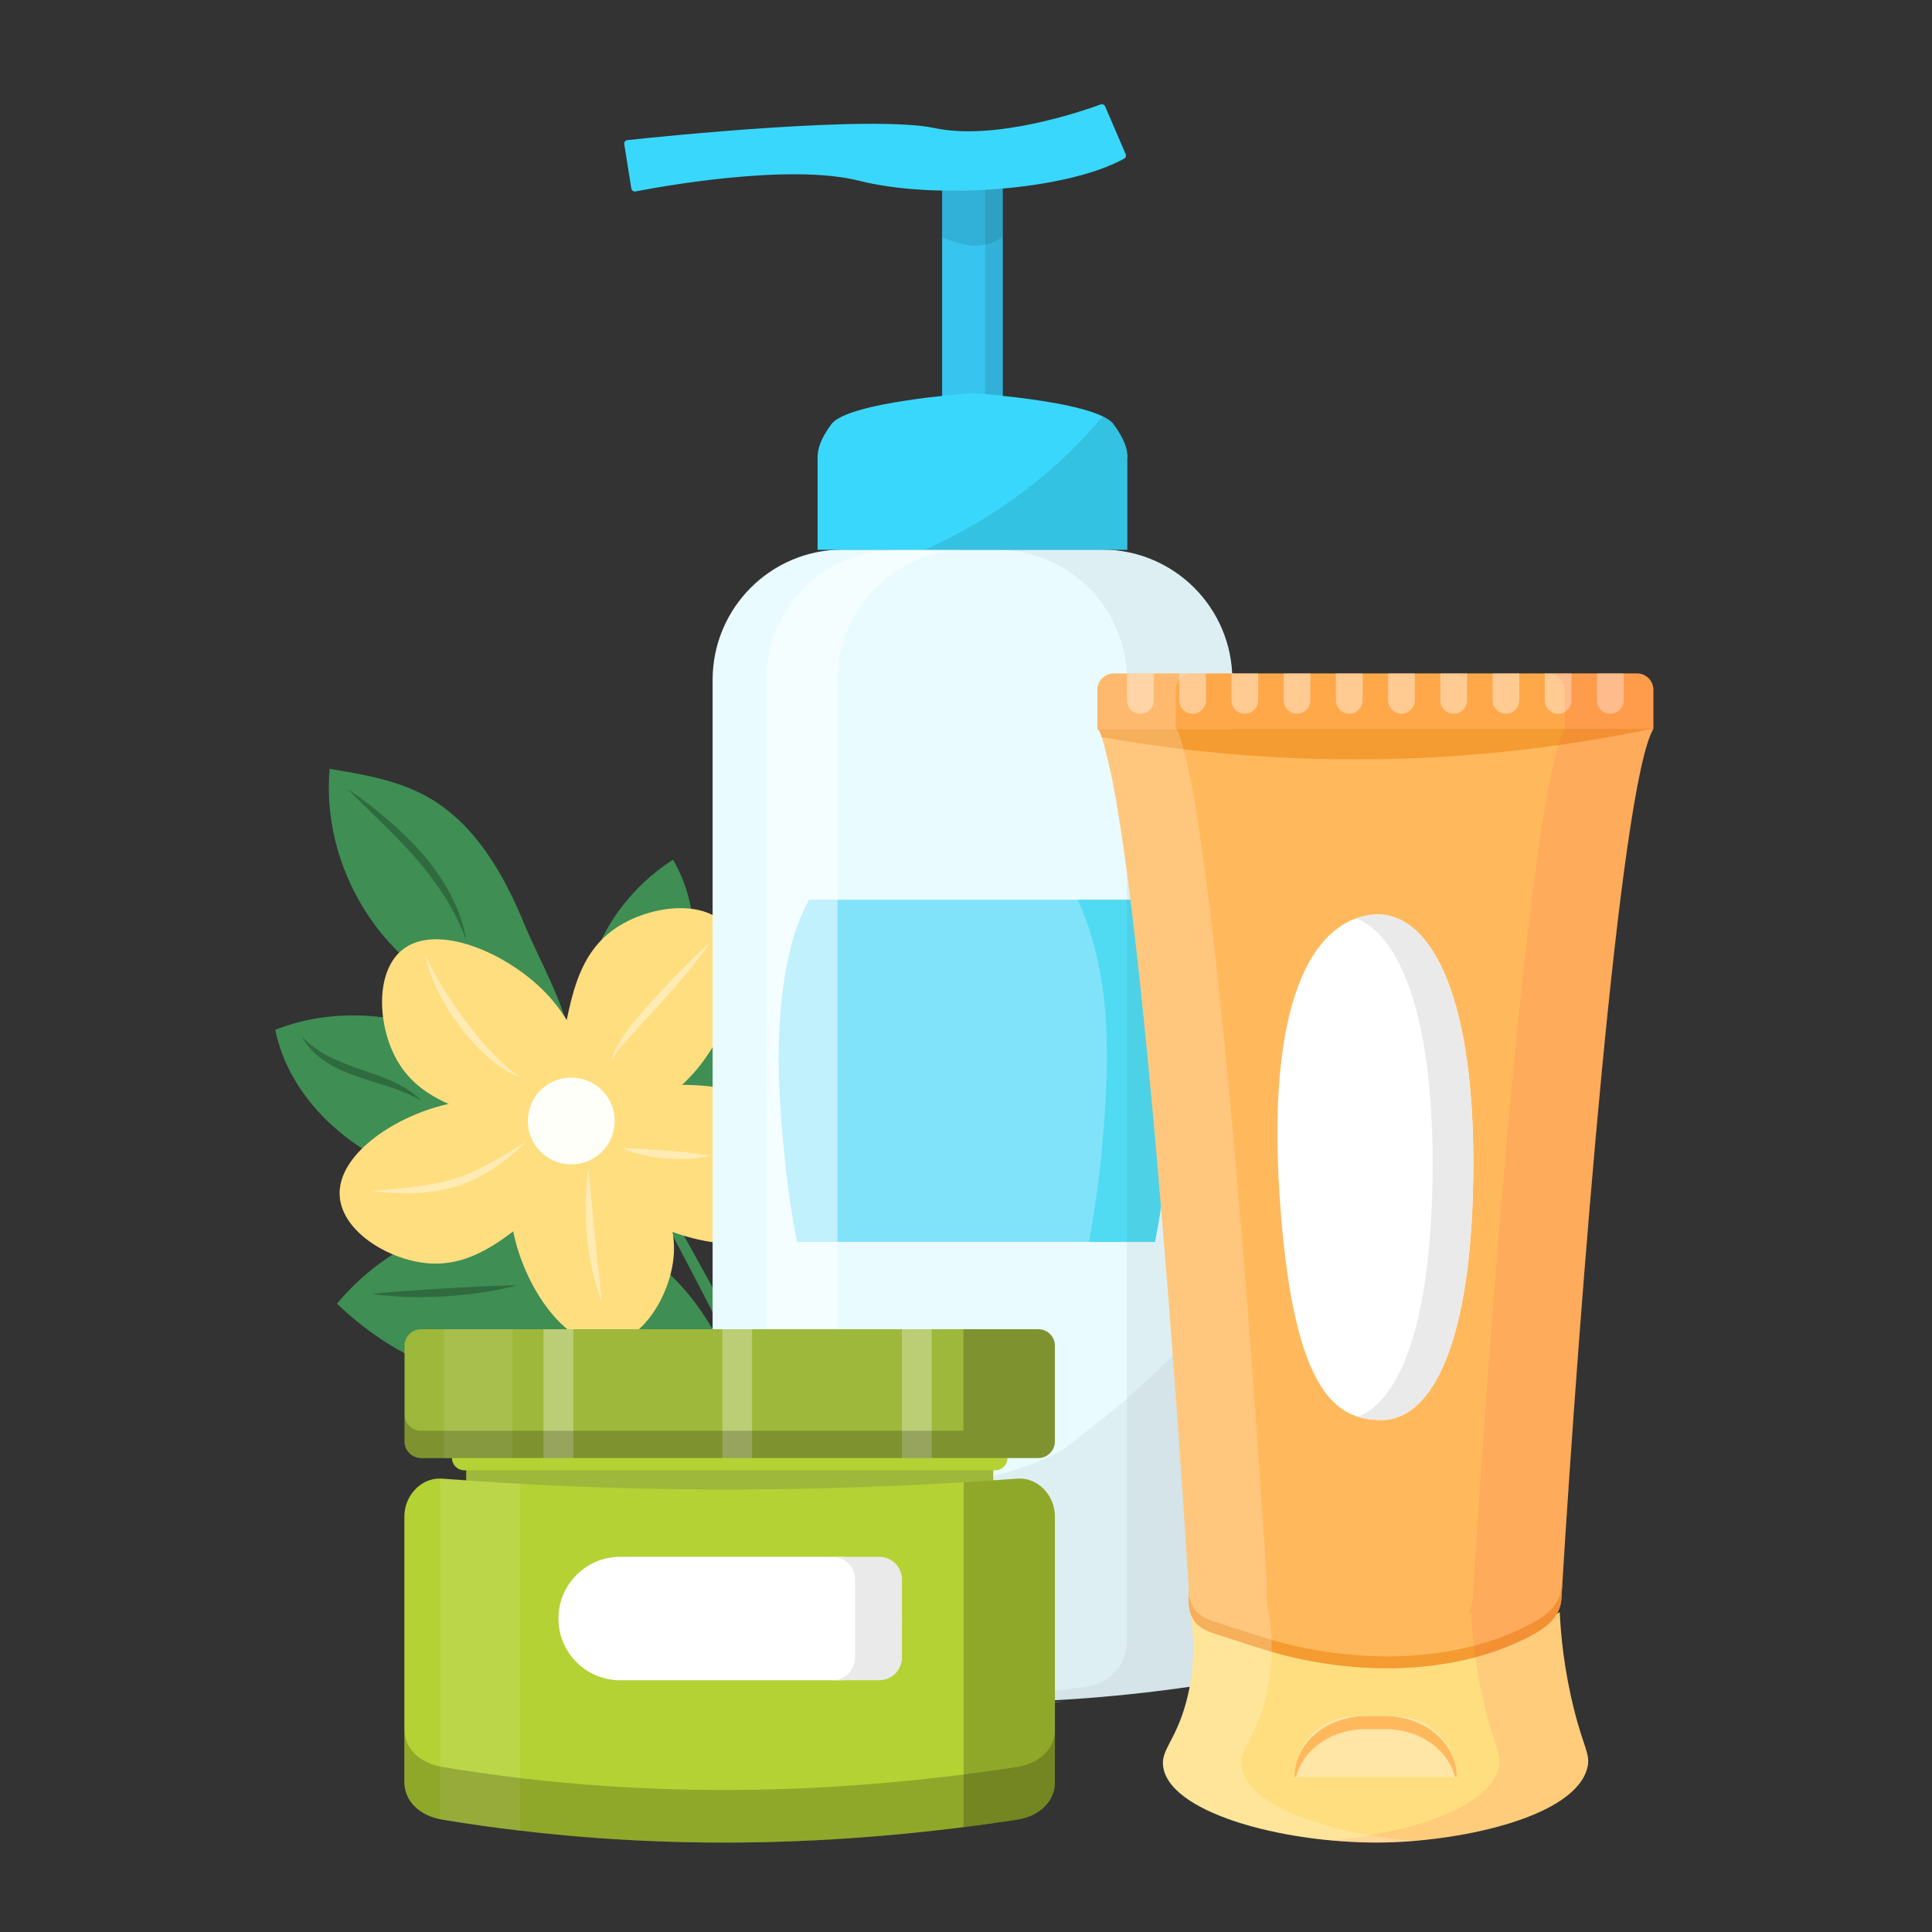
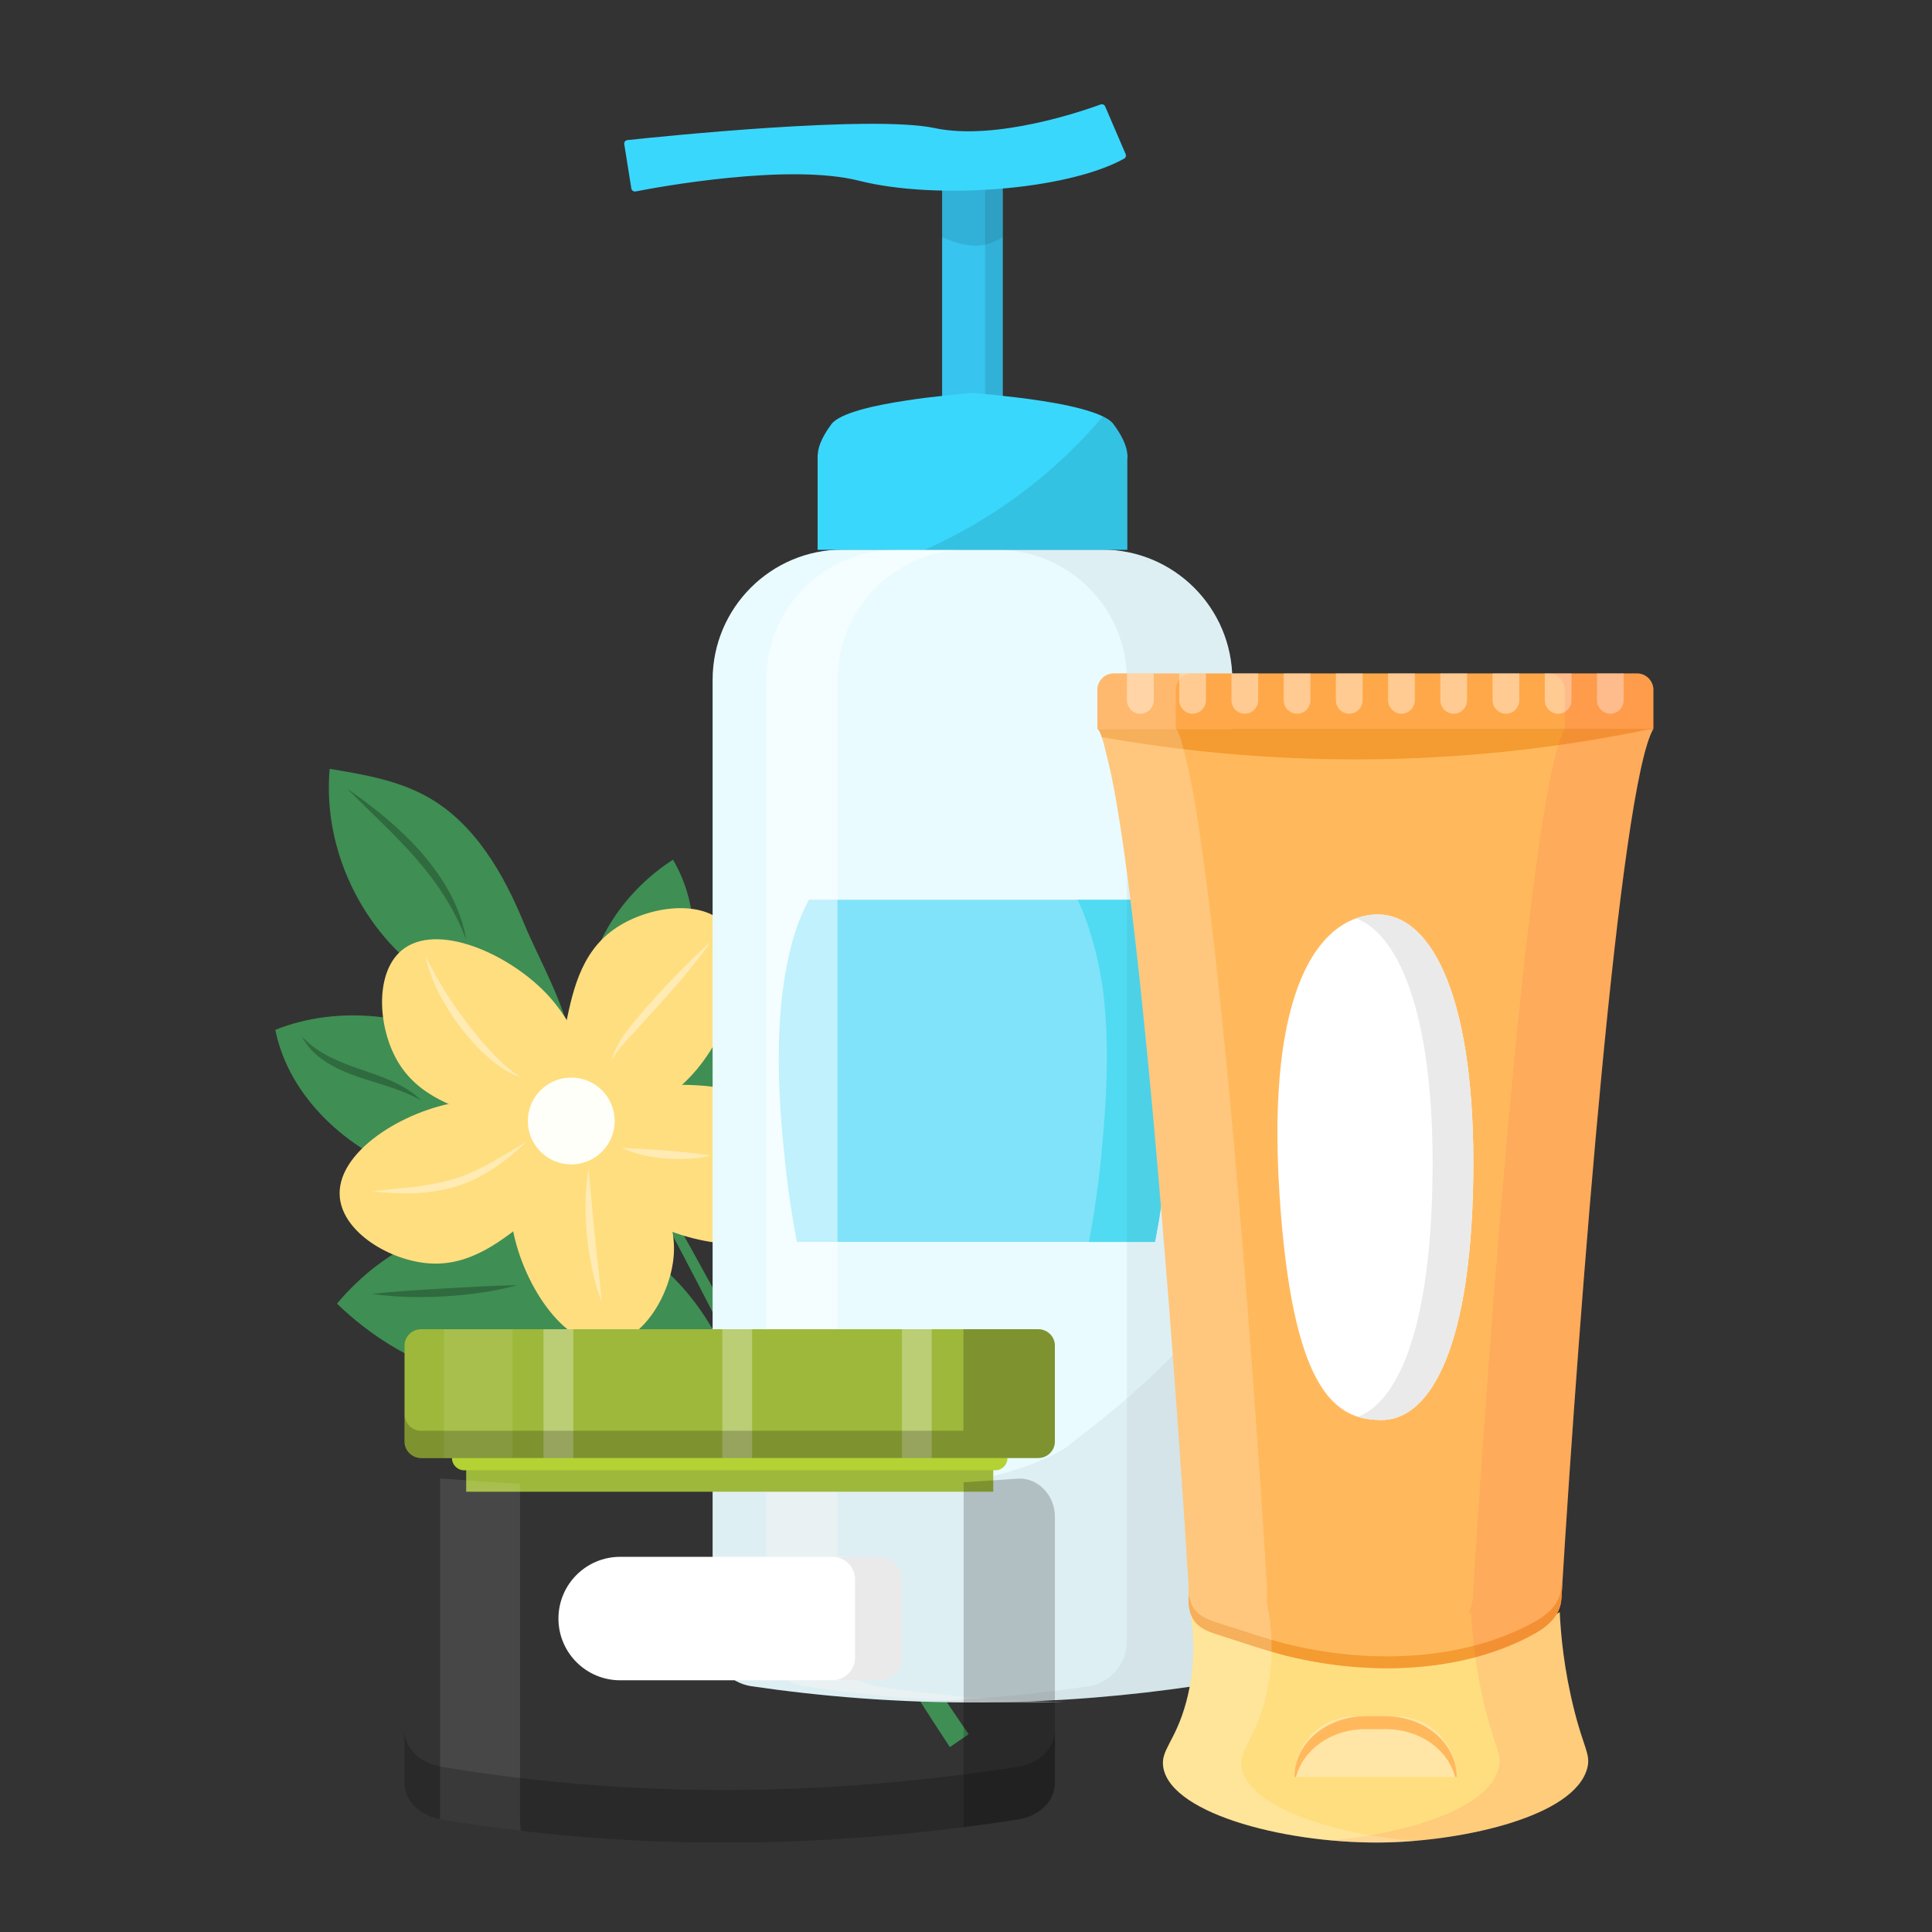
<svg xmlns="http://www.w3.org/2000/svg" xmlns:ns1="http://sodipodi.sourceforge.net/DTD/sodipodi-0.dtd" xmlns:ns2="http://www.inkscape.org/namespaces/inkscape" version="1.1" id="svg2" width="66.667" height="66.667" viewBox="0 0 66.667 66.667" ns1:docname="personal.ai">
  <rect x="0" y="0" width="66.667" height="66.667" fill="#333333" stroke="none" />
  <defs id="defs6">
    <clipPath clipPathUnits="userSpaceOnUse" id="clipPath16">
      <path d="M 0,50 H 50 V 0 H 0 Z" id="path14" />
    </clipPath>
    <clipPath clipPathUnits="userSpaceOnUse" id="clipPath80">
      <path d="m 19.348,35.782 h 6.734 V 10.167 h -6.734 z" id="path78" />
    </clipPath>
    <clipPath clipPathUnits="userSpaceOnUse" id="clipPath108">
      <path d="m 19.834,35.782 h 7.694 V 5.938 h -7.694 z" id="path106" />
    </clipPath>
    <clipPath clipPathUnits="userSpaceOnUse" id="clipPath124">
      <path d="m 23.867,35.782 h 8.033 V 5.938 h -8.033 z" id="path122" />
    </clipPath>
    <clipPath clipPathUnits="userSpaceOnUse" id="clipPath140">
      <path d="m 18.448,16.674 h 13.454 V 5.941 h -13.454 z" id="path138" />
    </clipPath>
    <clipPath clipPathUnits="userSpaceOnUse" id="clipPath158">
      <path d="m 25.501,45.687 h 0.458 V 38.145 h -0.458 z" id="path156" />
    </clipPath>
    <clipPath clipPathUnits="userSpaceOnUse" id="clipPath176">
      <path d="m 24.388,45.687 h 1.571 V 43.653 h -1.571 z" id="path174" />
    </clipPath>
    <clipPath clipPathUnits="userSpaceOnUse" id="clipPath200">
      <path d="m 23.936,39.234 h 5.246 v -3.454 h -5.246 z" id="path198" />
    </clipPath>
    <clipPath clipPathUnits="userSpaceOnUse" id="clipPath244">
      <path d="M 29.175,32.58 H 42.032 V 31.537 H 29.175 Z" id="path242" />
    </clipPath>
    <clipPath clipPathUnits="userSpaceOnUse" id="clipPath304">
      <path d="m 34.471,32.582 h 8.332 V 2.314 h -8.332 z" id="path302" />
    </clipPath>
    <clipPath clipPathUnits="userSpaceOnUse" id="clipPath320">
      <path d="m 28.407,32.582 h 8.221 V 2.314 h -8.221 z" id="path318" />
    </clipPath>
    <clipPath clipPathUnits="userSpaceOnUse" id="clipPath350">
      <path d="m 11.392,11.738 h 2.092 V 2.622 h -2.092 z" id="path348" />
    </clipPath>
    <clipPath clipPathUnits="userSpaceOnUse" id="clipPath366">
      <path d="M 10.469,5.248 H 27.309 V 2.314 H 10.469 Z" id="path364" />
    </clipPath>
    <clipPath clipPathUnits="userSpaceOnUse" id="clipPath382">
      <path d="m 24.939,11.739 h 2.369 V 2.717 h -2.369 z" id="path380" />
    </clipPath>
    <clipPath clipPathUnits="userSpaceOnUse" id="clipPath410">
      <path d="m 14.069,15.605 h 0.772 v -3.335 h -0.772 z" id="path408" />
    </clipPath>
    <clipPath clipPathUnits="userSpaceOnUse" id="clipPath424">
      <path d="m 18.698,15.605 h 0.772 v -3.335 h -0.772 z" id="path422" />
    </clipPath>
    <clipPath clipPathUnits="userSpaceOnUse" id="clipPath438">
      <path d="m 23.347,15.605 h 0.772 V 12.269 H 23.347 Z" id="path436" />
    </clipPath>
    <clipPath clipPathUnits="userSpaceOnUse" id="clipPath452">
      <path d="m 11.492,15.605 h 1.774 v -3.335 h -1.774 z" id="path450" />
    </clipPath>
    <clipPath clipPathUnits="userSpaceOnUse" id="clipPath466">
      <path d="M 10.472,15.605 H 27.307 V 12.269 H 10.472 Z" id="path464" />
    </clipPath>
  </defs>
  <ns1:namedview id="namedview4" pagecolor="#ffffff" bordercolor="#000000" borderopacity="0.25" ns2:showpageshadow="2" ns2:pageopacity="0.0" ns2:pagecheckerboard="0" ns2:deskcolor="#d1d1d1" />
  <g id="g8" ns2:groupmode="layer" ns2:label="personal" transform="matrix(1.333,0,0,-1.333,0,66.667)">
    <g id="g10">
      <g id="g12" clip-path="url(#clipPath16)">
        <g id="g18" transform="translate(18.573,15.362)">
          <path d="M 0,0 C -0.205,0.411 -1.143,2.172 -3.239,2.902 -5.509,3.693 -7.516,2.709 -8.248,2.274 -9.012,1.82 -9.532,1.284 -9.85,0.904 -9.262,0.336 -8.297,-0.429 -6.932,-0.886 -3.556,-2.018 -0.552,-0.324 0,0" style="fill:#3f8e54;fill-opacity:1;fill-rule:nonzero;stroke:none" id="path20" />
        </g>
        <g id="g22" transform="translate(13.559,26.124)">
          <path d="m 0,0 c -0.531,1.29 -1.277,2.579 -2.494,3.261 -0.769,0.431 -1.66,0.581 -2.531,0.725 -0.196,-2.172 0.935,-4.409 2.8,-5.539 0.603,-0.366 2.985,-1.729 3.45,-1.596 C 1.114,-2.189 0.38,-0.924 0,0" style="fill:#3f8e54;fill-opacity:1;fill-rule:nonzero;stroke:none" id="path24" />
        </g>
        <g id="g26" transform="translate(17.334,21.844)">
          <path d="M 0,0 C 0.322,0.601 0.67,1.234 1.388,1.833 1.512,1.937 2.021,2.351 2.815,2.67 3.696,3.025 4.484,3.083 4.976,3.081 4.805,2.334 4.529,1.497 4.084,0.633 3.526,-0.449 2.618,-2.212 0.987,-2.561 0.903,-2.579 -0.265,-2.817 -0.643,-2.277 -0.971,-1.809 -0.535,-0.998 0,0" style="fill:#3f8e54;fill-opacity:1;fill-rule:nonzero;stroke:none" id="path28" />
        </g>
        <g id="g30" transform="translate(12.257,22.939)">
          <path d="m 0,0 c -1.569,0.82 -3.487,1.071 -5.131,0.415 0.358,-1.757 1.868,-3.113 3.556,-3.719 C -0.763,-3.596 3.712,-4.351 3.58,-3.321 3.426,-2.127 0.94,-0.491 0,0" style="fill:#3f8e54;fill-opacity:1;fill-rule:nonzero;stroke:none" id="path32" />
        </g>
        <g id="g34" transform="translate(16.708,22.812)">
          <path d="M 0,0 C 0.258,0.315 0.517,0.631 0.723,0.982 1.423,2.178 1.419,3.754 0.713,4.946 -0.51,4.159 -1.43,2.843 -1.549,1.393 -1.613,0.623 -1.539,-0.653 -1.1,-1.295 -0.685,-0.936 -0.351,-0.429 0,0" style="fill:#3f8e54;fill-opacity:1;fill-rule:nonzero;stroke:none" id="path36" />
        </g>
        <g id="g38" transform="translate(25.075,5.12)">
          <path d="M 0,0 C 0,0 -0.6,0.872 -0.887,1.315 -1.59,2.394 -2.255,3.5 -2.913,4.612 c -0.264,0.439 -0.519,0.886 -0.761,1.339 -0.624,1.144 -1.201,2.321 -1.814,3.484 -0.127,0.245 -0.257,0.49 -0.389,0.733 -0.082,0.158 -0.167,0.316 -0.252,0.474 0,0 -0.002,0.002 -0.002,0.005 -0.65,1.208 -1.316,2.405 -1.991,3.598 l -0.057,0.098 -1.234,2.127 -10e-4,0.003 -0.905,1.566 -0.548,0.947 -0.083,-0.048 0.601,-1.093 2.035,-3.707 c 0.112,-0.207 0.222,-0.413 0.33,-0.621 0.611,-1.144 1.209,-2.292 1.791,-3.449 l 0.002,-0.002 C -6.055,9.806 -5.924,9.543 -5.793,9.28 -5.242,8.176 -4.721,7.054 -4.158,5.949 -3.888,5.42 -3.611,4.894 -3.317,4.379 -2.853,3.549 -2.381,2.72 -1.891,1.9 l 0.002,-0.002 c 0.223,-0.376 0.451,-0.751 0.684,-1.123 0.234,-0.373 0.719,-1.108 0.719,-1.108 z" style="fill:#3f8e54;fill-opacity:1;fill-rule:nonzero;stroke:none" id="path40" />
        </g>
        <g id="g42" transform="translate(14.125,20.442)">
          <path d="M 0,0 0.814,-0.424 C 1.083,-0.57 1.355,-0.706 1.618,-0.859 1.882,-1.01 2.15,-1.154 2.408,-1.315 2.669,-1.471 2.931,-1.627 3.205,-1.767 l -0.12,-0.172 c -0.235,0.189 -0.483,0.363 -0.731,0.536 -0.247,0.176 -0.512,0.322 -0.78,0.462 -0.271,0.134 -0.541,0.27 -0.823,0.38 -0.28,0.113 -0.565,0.215 -0.857,0.294 z" style="fill:#3f8e54;fill-opacity:1;fill-rule:nonzero;stroke:none" id="path44" />
        </g>
        <g id="g46" transform="translate(19.106,14.876)">
          <path d="M 0,0 -0.974,0.618 -0.82,0.861 0.154,0.243 Z" style="fill:#3f8e54;fill-opacity:1;fill-rule:nonzero;stroke:none" id="path48" />
        </g>
        <g id="g50" transform="translate(14.569,21.784)">
          <path d="M 0,0 C -0.1,0.765 0.011,1.368 0.044,1.534 0.238,2.516 0.44,3.539 1.315,4.165 2.132,4.749 3.51,4.97 4.165,4.34 5.02,3.517 4.351,1.525 3.376,0.438 2.392,-0.657 0.717,-1.256 0.219,-0.789 0.087,-0.665 0.058,-0.443 0,0" style="fill:#ffde80;fill-opacity:1;fill-rule:nonzero;stroke:none" id="path52" />
        </g>
        <g id="g54" transform="translate(15.589,21.65)">
          <path d="m 0,0 c 0.728,0.258 1.34,0.275 1.51,0.277 1,0.015 2.043,0.031 2.837,-0.694 0.742,-0.677 1.246,-1.978 0.767,-2.75 C 4.487,-4.175 2.4,-3.937 1.133,-3.21 -0.144,-2.477 -1.079,-0.963 -0.726,-0.379 -0.632,-0.224 -0.421,-0.149 0,0" style="fill:#ffde80;fill-opacity:1;fill-rule:nonzero;stroke:none" id="path56" />
        </g>
        <g id="g58" transform="translate(15.06,21.197)">
          <path d="M 0,0 C 0.655,-0.409 1.05,-0.877 1.157,-1.008 1.792,-1.781 2.454,-2.587 2.382,-3.661 2.315,-4.662 1.61,-5.867 0.708,-5.973 -0.471,-6.111 -1.585,-4.33 -1.805,-2.886 -2.027,-1.43 -1.426,0.244 -0.749,0.332 -0.569,0.355 -0.379,0.237 0,0" style="fill:#ffde80;fill-opacity:1;fill-rule:nonzero;stroke:none" id="path60" />
        </g>
        <g id="g62" transform="translate(14.777,19.66)">
          <path d="m 0,0 c -0.414,-0.651 -0.886,-1.042 -1.018,-1.149 -0.778,-0.628 -1.59,-1.283 -2.663,-1.202 -1.001,0.076 -2.2,0.79 -2.298,1.694 -0.128,1.18 1.663,2.279 3.109,2.486 C -1.413,2.039 0.256,1.424 0.338,0.746 0.36,0.566 0.24,0.377 0,0" style="fill:#ffde80;fill-opacity:1;fill-rule:nonzero;stroke:none" id="path64" />
        </g>
        <g id="g66" transform="translate(14.304,20.837)">
          <path d="M 0,0 C -0.771,-0.025 -1.361,0.144 -1.523,0.192 -2.481,0.481 -3.479,0.781 -4.017,1.713 -4.52,2.582 -4.606,3.975 -3.916,4.566 -3.014,5.337 -1.096,4.478 -0.109,3.402 0.886,2.317 1.32,0.592 0.807,0.142 0.67,0.022 0.447,0.015 0,0" style="fill:#ffde80;fill-opacity:1;fill-rule:nonzero;stroke:none" id="path68" />
        </g>
        <g id="g70" transform="translate(15.912,20.994)">
          <path d="m 0,0 c 0,0.621 -0.503,1.124 -1.124,1.124 -0.621,0 -1.124,-0.503 -1.124,-1.124 0,-0.621 0.503,-1.124 1.124,-1.124 C -0.503,-1.124 0,-0.621 0,0" style="fill:#fffff9;fill-opacity:1;fill-rule:nonzero;stroke:none" id="path72" />
        </g>
        <g id="g74">
          <g id="g76" />
          <g id="g88">
            <g clip-path="url(#clipPath80)" opacity="0.3" id="g86">
              <g transform="translate(20.074,10.167)" id="g84">
                <path d="M 0,0 -0.726,0.727 C 5.363,6.817 5.045,20.211 4.94,24.613 4.93,25.038 4.921,25.376 4.921,25.616 H 5.95 c 0,-0.234 0.008,-0.564 0.018,-0.979 C 6.075,20.126 6.401,6.401 0,0" style="fill:#e5e5e5;fill-opacity:1;fill-rule:nonzero;stroke:none" id="path82" />
              </g>
            </g>
          </g>
        </g>
        <g id="g90" transform="translate(31.901,32.413)">
          <path d="m 0,0 v -24.881 c 0,-0.584 -0.426,-1.082 -1,-1.169 -1.59,-0.235 -3.41,-0.404 -5.41,-0.421 -2.262,-0.016 -4.295,0.164 -6.044,0.421 -0.579,0.087 -1,0.585 -1,1.169 V 0 c 0,1.863 1.508,3.372 3.366,3.372 h 6.716 C -1.508,3.372 0,1.863 0,0" style="fill:#e9fbff;fill-opacity:1;fill-rule:nonzero;stroke:none" id="path92" />
        </g>
        <g id="g94" transform="translate(30.229,20.2)">
          <path d="M 0,0 C -0.003,-0.063 -0.009,-0.131 -0.018,-0.199 -0.034,-0.35 -0.049,-0.495 -0.067,-0.636 -0.083,-0.777 -0.101,-0.918 -0.12,-1.054 -0.123,-1.068 -0.126,-1.083 -0.126,-1.102 -0.144,-1.219 -0.159,-1.33 -0.178,-1.442 -0.193,-1.554 -0.212,-1.665 -0.23,-1.772 -0.248,-1.889 -0.267,-1.996 -0.288,-2.102 -0.3,-2.18 -0.316,-2.258 -0.331,-2.335 H -9.6 c -0.126,0.65 -0.233,1.364 -0.313,2.136 -0.184,1.762 -0.279,3.709 0.138,5.409 0.055,0.243 0.123,0.456 0.196,0.665 0.086,0.228 0.184,0.442 0.289,0.646 h 8.668 c 0.006,-0.01 0.012,-0.02 0.015,-0.029 0.086,-0.19 0.166,-0.384 0.233,-0.583 0.028,-0.078 0.055,-0.155 0.077,-0.238 0.021,-0.068 0.043,-0.136 0.064,-0.209 V 5.458 C -0.215,5.404 -0.202,5.356 -0.19,5.297 -0.172,5.244 -0.156,5.186 -0.144,5.127 -0.138,5.108 -0.135,5.089 -0.129,5.069 -0.116,5.011 -0.104,4.953 -0.092,4.889 -0.083,4.855 -0.077,4.821 -0.07,4.787 -0.064,4.773 -0.061,4.753 -0.058,4.739 -0.046,4.661 -0.031,4.584 -0.018,4.506 -0.003,4.418 0.012,4.326 0.025,4.239 0.028,4.214 0.031,4.195 0.034,4.176 0.043,4.098 0.052,4.02 0.061,3.947 0.064,3.923 0.067,3.899 0.067,3.875 0.08,3.778 0.086,3.68 0.095,3.583 0.166,2.622 0.144,1.452 0,0" style="fill:#80e3f9;fill-opacity:1;fill-rule:nonzero;stroke:none" id="path96" />
        </g>
        <g id="g98" transform="translate(30.231,20.201)">
          <path d="M 0,0 C -0.005,-0.066 -0.011,-0.131 -0.022,-0.202 -0.033,-0.35 -0.049,-0.497 -0.071,-0.639 -0.082,-0.776 -0.104,-0.918 -0.12,-1.055 -0.126,-1.071 -0.126,-1.082 -0.126,-1.104 -0.148,-1.219 -0.158,-1.333 -0.18,-1.443 -0.197,-1.552 -0.213,-1.667 -0.229,-1.771 -0.251,-1.891 -0.268,-1.995 -0.29,-2.104 -0.301,-2.18 -0.317,-2.257 -0.333,-2.339 h -1.711 c 0.017,0.082 0.028,0.159 0.044,0.235 0.022,0.109 0.038,0.213 0.055,0.333 0.021,0.104 0.038,0.219 0.054,0.328 0.017,0.11 0.033,0.224 0.049,0.339 0,0.022 0.006,0.033 0.006,0.049 0.022,0.137 0.038,0.279 0.055,0.416 0.016,0.142 0.032,0.289 0.049,0.437 0.011,0.071 0.016,0.136 0.016,0.202 0.148,1.454 0.17,2.623 0.098,3.585 -0.01,0.093 -0.016,0.191 -0.027,0.289 0,0.022 -0.005,0.05 -0.005,0.071 -0.011,0.077 -0.022,0.153 -0.028,0.23 -0.005,0.022 -0.011,0.038 -0.011,0.066 -0.01,0.087 -0.027,0.174 -0.043,0.262 -0.011,0.082 -0.028,0.158 -0.039,0.235 -0.005,0.016 -0.005,0.033 -0.016,0.049 -0.005,0.033 -0.011,0.066 -0.016,0.104 -0.017,0.06 -0.028,0.12 -0.039,0.175 -0.005,0.022 -0.01,0.043 -0.016,0.06 -0.011,0.06 -0.027,0.115 -0.044,0.169 -0.016,0.06 -0.027,0.11 -0.043,0.164 -0.022,0.077 -0.044,0.142 -0.066,0.213 -0.022,0.082 -0.049,0.159 -0.076,0.235 -0.066,0.202 -0.148,0.394 -0.235,0.585 0,0.011 -0.006,0.016 -0.017,0.027 h 1.716 C -0.617,6.508 -0.612,6.503 -0.607,6.492 -0.525,6.301 -0.443,6.109 -0.377,5.907 -0.35,5.831 -0.322,5.754 -0.301,5.672 -0.279,5.601 -0.257,5.536 -0.235,5.459 -0.219,5.405 -0.202,5.355 -0.191,5.295 -0.175,5.241 -0.158,5.186 -0.148,5.126 -0.142,5.109 -0.137,5.088 -0.131,5.066 -0.12,5.011 -0.104,4.951 -0.093,4.891 -0.082,4.853 -0.076,4.82 -0.071,4.787 -0.066,4.771 -0.066,4.754 -0.06,4.738 -0.049,4.661 -0.033,4.585 -0.022,4.503 -0.005,4.415 0.011,4.328 0.022,4.241 0.027,4.213 0.027,4.197 0.033,4.175 0.044,4.098 0.049,4.022 0.06,3.945 0.06,3.924 0.066,3.896 0.066,3.874 0.077,3.776 0.082,3.678 0.093,3.585 0.164,2.623 0.142,1.454 0,0" style="fill:#51dbf2;fill-opacity:1;fill-rule:nonzero;stroke:none" id="path100" />
        </g>
        <g id="g102">
          <g id="g104" />
          <g id="g116">
            <g clip-path="url(#clipPath108)" opacity="0.5" id="g114">
              <g transform="translate(27.528,5.95)" id="g112">
                <path d="m 0,0 c -0.213,-0.005 -0.432,-0.011 -0.65,-0.011 -2.263,-0.016 -4.296,0.164 -6.044,0.421 -0.579,0.087 -1,0.585 -1,1.169 V 26.46 c 0,1.863 1.508,3.372 3.366,3.372 h 1.847 c -1.858,0 -3.366,-1.509 -3.366,-3.372 V 1.579 c 0,-0.584 0.421,-1.082 1,-1.169 C -3.415,0.197 -1.787,0.038 0,0" style="fill:#ffffff;fill-opacity:1;fill-rule:nonzero;stroke:none" id="path110" />
              </g>
            </g>
          </g>
        </g>
        <g id="g118">
          <g id="g120" />
          <g id="g132">
            <g clip-path="url(#clipPath124)" opacity="0.05" id="g130">
              <g transform="translate(31.9,32.41)" id="g128">
                <path d="m 0,0 v -24.881 c 0,-0.584 -0.426,-1.082 -1,-1.169 -1.59,-0.235 -3.41,-0.404 -5.41,-0.421 -0.557,-0.005 -1.098,0.006 -1.623,0.022 1.568,0.06 3.016,0.208 4.306,0.399 0.574,0.087 1,0.585 1,1.169 V 0 c 0,1.863 -1.508,3.372 -3.366,3.372 h 2.721 C -1.508,3.372 0,1.863 0,0" style="fill:#000000;fill-opacity:1;fill-rule:nonzero;stroke:none" id="path126" />
              </g>
            </g>
          </g>
        </g>
        <g id="g134">
          <g id="g136" />
          <g id="g148">
            <g clip-path="url(#clipPath140)" opacity="0.05" id="g146">
              <g transform="translate(31.901,16.674)" id="g144">
                <path d="m 0,0 v -9.142 c 0,-0.585 -0.426,-1.082 -1,-1.17 -1.59,-0.235 -3.41,-0.404 -5.41,-0.421 -2.262,-0.016 -4.295,0.164 -6.044,0.421 -0.579,0.088 -1,0.585 -1,1.17 v 4.464 c 1.06,-0.36 2.443,-0.574 3.956,-0.574 2.17,0 4.061,0.443 5.159,1.093 0.273,0.224 0.738,0.569 1.339,1.066 0.825,0.694 1.902,1.694 3,3.093" style="fill:#000000;fill-opacity:1;fill-rule:nonzero;stroke:none" id="path142" />
              </g>
            </g>
          </g>
        </g>
        <path d="m 24.388,38.145 h 1.571 v 7.542 h -1.571 z" style="fill:#37c4ef;fill-opacity:1;fill-rule:nonzero;stroke:none" id="path150" />
        <g id="g152">
          <g id="g154" />
          <g id="g164">
            <g clip-path="url(#clipPath158)" opacity="0.1" id="g162">
              <path d="m 25.501,38.145 h 0.458 v 7.542 h -0.458 z" style="fill:#000000;fill-opacity:1;fill-rule:nonzero;stroke:none" id="path160" />
            </g>
          </g>
        </g>
        <g id="g166" transform="translate(29.182,38.245)">
          <path d="m 0,0 v -2.465 h -8.017 v 2.438 c 0,0.005 0,0.016 0.006,0.027 z" style="fill:#3ad7fc;fill-opacity:1;fill-rule:nonzero;stroke:none" id="path168" />
        </g>
        <g id="g170">
          <g id="g172" />
          <g id="g184">
            <g clip-path="url(#clipPath176)" opacity="0.1" id="g182">
              <g transform="translate(25.918,43.857)" id="g180">
                <path d="M 0,0 C 0.013,0.009 0.027,0.018 0.04,0.027 V 1.83 H -1.531 V 0.014 C -1.038,-0.186 -0.537,-0.349 0,0" style="fill:#000000;fill-opacity:1;fill-rule:nonzero;stroke:none" id="path178" />
              </g>
            </g>
          </g>
        </g>
        <g id="g186" transform="translate(29.182,38.245)">
          <path d="m 0,0 v -0.027 c 0,-0.05 -0.005,-0.071 -0.005,-0.071 h -8.006 c 0,0 -0.006,0.021 -0.006,0.071 0,0.005 0,0.016 0.006,0.027 0,0.131 0.06,0.399 0.355,0.792 0.219,0.285 1.115,0.487 1.962,0.612 0.322,0.05 0.634,0.088 0.902,0.115 0.437,0.049 0.759,0.071 0.781,0.077 h 0.005 c 0.011,0 0.132,-0.011 0.323,-0.028 0.125,-0.011 0.284,-0.027 0.459,-0.049 0.803,-0.082 2.016,-0.251 2.59,-0.53 0.126,-0.06 0.219,-0.126 0.273,-0.197 C -0.066,0.399 -0.005,0.131 0,0" style="fill:#3ad7fc;fill-opacity:1;fill-rule:nonzero;stroke:none" id="path188" />
        </g>
        <g id="g190" transform="translate(28.609,47.257)">
          <path d="m 0,0 c -0.02,0.046 -0.071,0.068 -0.118,0.051 -0.458,-0.168 -2.715,-0.946 -4.295,-0.611 -1.636,0.347 -7.153,-0.225 -7.955,-0.311 -0.053,-0.005 -0.09,-0.054 -0.081,-0.107 l 0.183,-1.145 c 0.008,-0.052 0.058,-0.087 0.11,-0.077 0.606,0.118 3.969,0.737 5.79,0.276 1.974,-0.5 5.371,-0.25 6.857,0.573 0.042,0.024 0.058,0.076 0.038,0.12 z" style="fill:#3ad7fc;fill-opacity:1;fill-rule:nonzero;stroke:none" id="path192" />
        </g>
        <g id="g194">
          <g id="g196" />
          <g id="g208">
            <g clip-path="url(#clipPath200)" opacity="0.1" id="g206">
              <g transform="translate(29.182,38.245)" id="g204">
                <path d="m 0,0 v -2.465 h -5.246 c 0.891,0.399 1.863,0.946 2.825,1.716 0.273,0.213 0.525,0.432 0.754,0.651 0.039,0.032 0.071,0.065 0.104,0.098 0.355,0.339 0.667,0.672 0.929,0.989 0.126,-0.06 0.219,-0.126 0.273,-0.197 C -0.066,0.399 -0.005,0.131 0,0" style="fill:#000000;fill-opacity:1;fill-rule:nonzero;stroke:none" id="path202" />
              </g>
            </g>
          </g>
        </g>
        <g id="g210" transform="translate(42.38,32.58)">
          <path d="m 0,0 h -13.552 c -0.232,0 -0.421,-0.192 -0.421,-0.426 V -1.437 H 0.421 v 1.011 C 0.421,-0.191 0.231,0 0,0" style="fill:#ffa84a;fill-opacity:1;fill-rule:evenodd;stroke:none" id="path212" />
        </g>
        <g id="g214" transform="translate(30.117,4.242)">
          <path d="M 0,0 C -0.092,0.471 0.311,0.669 0.592,1.718 0.836,2.631 0.791,3.431 0.705,3.988 1.25,3.66 2.116,3.221 3.276,2.948 c 0.921,-0.217 2.535,-0.45 4.39,0 1.157,0.28 2.026,0.733 2.593,1.091 C 10.286,3.451 10.367,2.558 10.637,1.488 10.882,0.514 11.064,0.356 10.972,0.002 10.648,-1.248 7.814,-1.87 5.806,-1.922 3.307,-1.987 0.237,-1.216 0,0" style="fill:#ffde80;fill-opacity:1;fill-rule:evenodd;stroke:none" id="path216" />
        </g>
        <g id="g218" transform="translate(42.798,31.142)">
          <path d="m 0,0 c -0.865,-1.484 -1.905,-14.742 -2.378,-22.499 -0.028,-0.488 -0.378,-0.76 -0.842,-1 -1.854,-0.96 -4.219,-1 -6.266,-0.496 -0.594,0.15 -1.164,0.354 -1.744,0.535 -0.294,0.091 -0.575,0.201 -0.704,0.457 -0.152,0.303 -0.073,0.653 -0.101,0.976 -0.028,0.295 -0.041,0.59 -0.06,0.885 -0.041,0.666 -0.087,1.331 -0.133,1.996 -0.097,1.428 -0.203,2.857 -0.313,4.282 -0.115,1.456 -0.235,2.908 -0.364,4.36 -0.119,1.354 -0.253,2.708 -0.395,4.058 -0.124,1.125 -0.253,2.255 -0.414,3.376 -0.115,0.78 -0.23,1.559 -0.419,2.322 -0.014,0.04 -0.074,0.335 -0.143,0.539 C -14.312,-0.091 -14.358,0 -14.391,0 h 14.322 z" style="fill:#ffb95c;fill-opacity:1;fill-rule:evenodd;stroke:none" id="path220" />
        </g>
        <g id="g222" transform="translate(33.509,4.015)">
          <path d="m 0,0 h 4.198 c 0,0.867 -0.703,1.57 -1.57,1.57 H 1.57 C 0.703,1.57 0,0.867 0,0" style="fill:#ffe6a6;fill-opacity:1;fill-rule:evenodd;stroke:none" id="path224" />
        </g>
        <g id="g226" transform="translate(37.709,4.015)">
          <path d="M 0,0 H -0.041 C -0.12,0.299 -0.294,0.567 -0.538,0.775 -0.87,1.059 -1.33,1.236 -1.836,1.236 H -2.365 C -3.243,1.236 -3.979,0.704 -4.159,0 H -4.2 c 0,0.866 0.823,1.57 1.835,1.57 h 0.529 C -1.33,1.57 -0.87,1.393 -0.538,1.11 -0.207,0.826 0,0.433 0,0" style="fill:#ffb95c;fill-opacity:1;fill-rule:evenodd;stroke:none" id="path228" />
        </g>
        <g id="g230" transform="translate(40.422,8.985)">
          <path d="m 0,0 c -0.001,-0.011 -0.001,-0.024 -0.002,-0.035 -0.032,-0.488 -0.377,-0.76 -0.842,-1 -1.859,-0.96 -4.219,-0.999 -6.266,-0.496 -0.593,0.15 -1.164,0.355 -1.744,0.536 -0.299,0.09 -0.575,0.2 -0.704,0.456 -0.036,0.073 -0.058,0.149 -0.073,0.226 -0.008,0.002 -0.016,0.004 -0.024,0.006 10e-4,-0.186 0.013,-0.37 0.097,-0.539 0.129,-0.256 0.405,-0.366 0.704,-0.456 0.58,-0.181 1.151,-0.386 1.744,-0.535 2.047,-0.504 4.407,-0.465 6.266,0.495 0.465,0.24 0.81,0.512 0.842,1 0.007,0.111 0.014,0.228 0.021,0.341 C 0.013,0 0.006,0 0,0" style="fill:#f49b31;fill-opacity:1;fill-rule:evenodd;stroke:none" id="path232" />
        </g>
        <g id="g234" transform="translate(42.729,31.142)">
          <path d="m 0,0 c -1.863,-0.389 -4.283,-0.744 -7.122,-0.783 -2.81,-0.039 -5.219,0.242 -7.085,0.574 C -14.243,-0.091 -14.289,0 -14.322,0 Z" style="fill:#f49b31;fill-opacity:1;fill-rule:evenodd;stroke:none" id="path236" />
        </g>
        <g id="g238">
          <g id="g240" />
          <g id="g288">
            <g clip-path="url(#clipPath244)" opacity="0.4" id="g286">
              <g transform="translate(29.866,32.58)" id="g248">
                <path d="m 0,0 h -0.692 v -0.693 c 0,-0.193 0.156,-0.35 0.346,-0.35 0.19,0 0.346,0.157 0.346,0.35 z" style="fill:#ffffff;fill-opacity:1;fill-rule:evenodd;stroke:none" id="path246" />
              </g>
              <g transform="translate(31.218,32.58)" id="g252">
                <path d="m 0,0 h -0.692 v -0.693 c 0,-0.193 0.156,-0.35 0.346,-0.35 0.19,0 0.346,0.157 0.346,0.35 z" style="fill:#ffffff;fill-opacity:1;fill-rule:evenodd;stroke:none" id="path250" />
              </g>
              <g transform="translate(32.57,32.58)" id="g256">
                <path d="m 0,0 h -0.692 v -0.693 c 0,-0.193 0.156,-0.35 0.346,-0.35 0.19,0 0.346,0.157 0.346,0.35 z" style="fill:#ffffff;fill-opacity:1;fill-rule:evenodd;stroke:none" id="path254" />
              </g>
              <g transform="translate(33.922,32.58)" id="g260">
                <path d="m 0,0 h -0.692 v -0.693 c 0,-0.193 0.156,-0.35 0.346,-0.35 0.19,0 0.346,0.157 0.346,0.35 z" style="fill:#ffffff;fill-opacity:1;fill-rule:evenodd;stroke:none" id="path258" />
              </g>
              <g transform="translate(35.273,32.58)" id="g264">
                <path d="m 0,0 h -0.692 v -0.693 c 0,-0.193 0.156,-0.35 0.346,-0.35 0.19,0 0.346,0.157 0.346,0.35 z" style="fill:#ffffff;fill-opacity:1;fill-rule:evenodd;stroke:none" id="path262" />
              </g>
              <g transform="translate(36.625,32.58)" id="g268">
                <path d="m 0,0 h -0.692 v -0.693 c 0,-0.193 0.156,-0.35 0.346,-0.35 0.19,0 0.346,0.157 0.346,0.35 z" style="fill:#ffffff;fill-opacity:1;fill-rule:evenodd;stroke:none" id="path266" />
              </g>
              <g transform="translate(37.977,32.58)" id="g272">
                <path d="m 0,0 h -0.692 v -0.693 c 0,-0.193 0.156,-0.35 0.346,-0.35 v 0 c 0.19,0 0.346,0.157 0.346,0.35 z" style="fill:#ffffff;fill-opacity:1;fill-rule:evenodd;stroke:none" id="path270" />
              </g>
              <g transform="translate(39.329,32.58)" id="g276">
                <path d="m 0,0 h -0.692 v -0.693 c 0,-0.193 0.156,-0.35 0.346,-0.35 v 0 c 0.19,0 0.346,0.157 0.346,0.35 z" style="fill:#ffffff;fill-opacity:1;fill-rule:evenodd;stroke:none" id="path274" />
              </g>
              <g transform="translate(40.681,32.58)" id="g280">
                <path d="m 0,0 h -0.692 v -0.693 c 0,-0.193 0.156,-0.35 0.346,-0.35 0.19,0 0.346,0.157 0.346,0.35 z" style="fill:#ffffff;fill-opacity:1;fill-rule:evenodd;stroke:none" id="path278" />
              </g>
              <g transform="translate(42.032,32.58)" id="g284">
                <path d="m 0,0 h -0.692 v -0.693 c 0,-0.193 0.156,-0.35 0.346,-0.35 v 0 c 0.19,0 0.346,0.157 0.346,0.35 z" style="fill:#ffffff;fill-opacity:1;fill-rule:evenodd;stroke:none" id="path282" />
              </g>
            </g>
          </g>
        </g>
        <g id="g290" transform="translate(38.137,19.526)">
          <path d="m 0,0 c -0.067,-4.688 -1.233,-6.272 -2.364,-6.272 -0.056,0 -0.112,0.001 -0.168,0.005 -1.079,0.063 -2.164,0.835 -2.485,5.865 -0.337,5.291 1.017,7.086 2.416,7.211 0.043,0.004 0.087,0.006 0.129,0.005 C -1.031,6.811 0.066,4.552 0,0" style="fill:#ffffff;fill-opacity:1;fill-rule:nonzero;stroke:none" id="path292" />
        </g>
        <g id="g294" transform="translate(38.137,19.524)">
          <path d="m 0,0 c -0.068,-4.687 -1.233,-6.269 -2.365,-6.269 -0.056,0 -0.113,0 -0.166,0.004 -0.152,0.008 -0.304,0.031 -0.453,0.079 0.977,0.373 1.87,2.101 1.93,6.186 0.056,4.018 -0.789,6.249 -1.978,6.718 0.14,0.051 0.286,0.082 0.429,0.094 0.045,0.004 0.09,0.004 0.131,0.004 C -1.03,6.812 0.066,4.553 0,0" style="fill:#eaeaea;fill-opacity:1;fill-rule:nonzero;stroke:none" id="path296" />
        </g>
        <g id="g298">
          <g id="g300" />
          <g id="g312">
            <g clip-path="url(#clipPath304)" opacity="0.1" id="g310">
              <g transform="translate(42.379,32.582)" id="g308">
                <path d="m 0,0 h -2.291 c 0.23,0 0.419,-0.193 0.419,-0.429 V -1.44 c -0.428,-0.728 -0.898,-4.322 -1.321,-8.702 -0.423,-4.384 -0.796,-9.555 -1.039,-13.455 -0.005,-0.114 -0.014,-0.233 -0.019,-0.343 -0.004,-0.043 -0.014,-0.078 -0.018,-0.118 -0.023,-0.11 -0.06,-0.204 -0.111,-0.295 0.028,0.02 0.06,0.035 0.083,0.051 0.028,-0.586 0.111,-1.48 0.377,-2.55 0.249,-0.976 0.428,-1.133 0.336,-1.488 -0.28,-1.082 -2.443,-1.692 -4.324,-1.873 0.492,-0.047 0.984,-0.063 1.453,-0.051 2.006,0.055 4.84,0.677 5.167,1.924 0.092,0.355 -0.092,0.512 -0.336,1.488 -0.271,1.07 -0.35,1.964 -0.377,2.55 -0.028,-0.016 -0.055,-0.031 -0.083,-0.051 0.051,0.091 0.087,0.185 0.106,0.295 0.009,0.04 0.018,0.075 0.018,0.118 0.009,0.11 0.014,0.229 0.023,0.343 0.239,3.9 0.617,9.071 1.04,13.455 0.423,4.38 0.892,7.974 1.316,8.702 h 0.004 v 1.011 C 0.423,-0.193 0.23,0 0,0" style="fill:#f9264f;fill-opacity:1;fill-rule:evenodd;stroke:none" id="path306" />
              </g>
            </g>
          </g>
        </g>
        <g id="g314">
          <g id="g316" />
          <g id="g328">
            <g clip-path="url(#clipPath320)" opacity="0.2" id="g326">
              <g transform="translate(32.147,4.242)" id="g324">
                <path d="m 0,0 c -0.092,0.472 0.308,0.669 0.589,1.716 0.244,0.913 0.202,1.716 0.115,2.271 0,0 0.004,0 0.004,-0.004 C 0.695,4.022 0.685,4.061 0.676,4.101 0.672,4.12 0.667,4.136 0.667,4.156 0.658,4.215 0.653,4.274 0.649,4.333 0.644,4.514 0.658,4.699 0.639,4.872 0.616,5.167 0.603,5.463 0.584,5.758 0.538,6.423 0.497,7.088 0.451,7.753 0.354,9.182 0.248,10.61 0.138,12.035 c -0.115,1.456 -0.235,2.908 -0.363,4.36 -0.125,1.354 -0.253,2.708 -0.401,4.058 -0.119,1.125 -0.253,2.255 -0.414,3.377 -0.11,0.779 -0.225,1.558 -0.414,2.321 -0.018,0.067 -0.165,0.748 -0.257,0.748 v 1.012 c 0,0.236 0.188,0.429 0.418,0.429 h -2.029 c -0.23,0 -0.418,-0.193 -0.418,-0.429 v -1.012 c 0.096,0 0.239,-0.681 0.257,-0.748 0.189,-0.763 0.304,-1.542 0.419,-2.321 0.161,-1.122 0.29,-2.252 0.414,-3.377 0.143,-1.35 0.276,-2.704 0.396,-4.058 0.129,-1.452 0.248,-2.904 0.363,-4.36 0.111,-1.425 0.216,-2.853 0.313,-4.282 0.046,-0.665 0.092,-1.33 0.133,-1.995 0.019,-0.295 0.033,-0.591 0.06,-0.886 0.014,-0.177 0,-0.358 0.009,-0.539 0,-0.059 0.005,-0.118 0.014,-0.177 0.005,-0.02 0.009,-0.036 0.009,-0.055 0.01,-0.04 0.023,-0.079 0.037,-0.118 C -1.32,3.987 -1.32,3.987 -1.325,3.987 -1.238,3.432 -1.192,2.629 -1.44,1.716 -1.721,0.669 -2.121,0.472 -2.029,0 c 0.235,-1.216 3.308,-1.987 5.806,-1.924 0.225,0.007 0.46,0.019 0.704,0.039 C 2.332,-1.708 0.193,-1.007 0,0" style="fill:#ffffff;fill-opacity:1;fill-rule:evenodd;stroke:none" id="path322" />
              </g>
            </g>
          </g>
        </g>
        <path d="m 12.068,11.397 h 13.644 v 2.767 H 12.068 Z" style="fill:#9eb83b;fill-opacity:1;fill-rule:nonzero;stroke:none" id="path330" />
        <g id="g332" transform="translate(12.017,12.974)">
          <path d="m 0,0 h 13.745 c 0.176,0 0.318,0.142 0.318,0.317 0,0.176 -0.142,0.318 -0.318,0.318 H 0 C -0.175,0.635 -0.317,0.493 -0.317,0.317 -0.317,0.142 -0.175,0 0,0" style="fill:#b4d234;fill-opacity:1;fill-rule:nonzero;stroke:none" id="path334" />
        </g>
        <g id="g336" transform="translate(12.017,11.952)">
          <path d="m 0,0 h 13.745 c 0.176,0 0.318,0.142 0.318,0.317 0,0.176 -0.142,0.318 -0.318,0.318 H 0 C -0.175,0.635 -0.317,0.493 -0.317,0.317 -0.317,0.142 -0.175,0 0,0" style="fill:#b4d234;fill-opacity:1;fill-rule:nonzero;stroke:none" id="path338" />
        </g>
        <g id="g340" transform="translate(27.308,10.761)">
-           <path d="m 0,0 v -6.878 c 0,-0.022 0,-0.045 -0.002,-0.068 -0.037,-0.499 -0.464,-0.828 -0.971,-0.905 -4.284,-0.657 -8.566,-0.796 -12.85,-0.288 -0.681,0.078 -1.361,0.175 -2.041,0.288 -0.017,0.002 -0.035,0.006 -0.052,0.011 -0.433,0.084 -0.8,0.35 -0.897,0.748 -0.018,0.068 -0.027,0.138 -0.027,0.214 V 0 c 0,0.52 0.413,0.985 0.924,0.977 0.017,0 0.035,0 0.052,-0.002 0.672,-0.051 1.344,-0.097 2.018,-0.134 4.29,-0.239 8.581,-0.183 12.873,0.134 C -0.439,1.014 0,0.536 0,0" style="fill:#b4d234;fill-opacity:1;fill-rule:evenodd;stroke:none" id="path342" />
-         </g>
+           </g>
        <g id="g344">
          <g id="g346" />
          <g id="g358">
            <g clip-path="url(#clipPath350)" opacity="0.1" id="g356">
              <g transform="translate(13.485,2.622)" id="g354">
                <path d="m 0,0 c -0.68,0.078 -1.361,0.175 -2.041,0.289 -0.017,0.002 -0.035,0.006 -0.052,0.01 v 8.818 c 0.017,0 0.035,0 0.052,-0.002 0.672,-0.052 1.344,-0.097 2.018,-0.134 V 0.26 C -0.023,0.169 -0.017,0.082 0,0" style="fill:#ffffff;fill-opacity:1;fill-rule:evenodd;stroke:none" id="path352" />
              </g>
            </g>
          </g>
        </g>
        <g id="g360">
          <g id="g362" />
          <g id="g374">
            <g clip-path="url(#clipPath366)" opacity="0.2" id="g372">
              <g transform="translate(27.309,5.248)" id="g370">
                <path d="m 0,0 v -1.365 c 0,-0.536 -0.443,-0.893 -0.973,-0.973 -4.965,-0.763 -9.927,-0.827 -14.891,0 -0.53,0.087 -0.976,0.437 -0.976,0.973 V 0 c 0,-0.536 0.446,-0.887 0.976,-0.975 4.964,-0.827 9.926,-0.763 14.891,0 C -0.443,-0.895 0,-0.536 0,0" style="fill:#000000;fill-opacity:1;fill-rule:evenodd;stroke:none" id="path368" />
              </g>
            </g>
          </g>
        </g>
        <g id="g376">
          <g id="g378" />
          <g id="g390">
            <g clip-path="url(#clipPath382)" opacity="0.2" id="g388">
              <g transform="translate(27.308,10.761)" id="g386">
                <path d="m 0,0 v -6.878 c 0,-0.022 0,-0.045 -0.002,-0.068 -0.037,-0.499 -0.464,-0.828 -0.971,-0.905 -0.466,-0.072 -0.93,-0.136 -1.396,-0.194 0.002,0.013 0.004,0.027 0.004,0.04 0.002,0.031 0.002,0.061 0.002,0.09 v 8.797 c 0.464,0.027 0.926,0.058 1.39,0.093 C -0.439,1.014 0,0.536 0,0" style="fill:#000000;fill-opacity:1;fill-rule:evenodd;stroke:none" id="path384" />
              </g>
            </g>
          </g>
        </g>
        <g id="g392" transform="translate(21.75,6.516)">
          <path d="m 0,0 h -5.696 c -0.882,0 -1.598,0.715 -1.598,1.598 v 0 c 0,0.882 0.716,1.598 1.598,1.598 H 0 c 0.882,0 1.598,-0.716 1.598,-1.598 v 0 C 1.598,0.715 0.882,0 0,0" style="fill:#ffffff;fill-opacity:1;fill-rule:nonzero;stroke:none" id="path394" />
        </g>
        <g id="g396" transform="translate(23.348,9.125)">
          <path d="m 0,0 v -2.022 c 0,-0.322 -0.262,-0.585 -0.585,-0.585 h -1.213 c 0.323,0 0.585,0.263 0.585,0.585 V 0 c 0,0.328 -0.262,0.585 -0.585,0.585 h 1.213 C -0.262,0.585 0,0.328 0,0" style="fill:#eaeaea;fill-opacity:1;fill-rule:nonzero;stroke:none" id="path398" />
        </g>
        <g id="g400" transform="translate(27.307,15.178)">
          <path d="m 0,0 v -2.483 c 0,-0.233 -0.193,-0.426 -0.432,-0.426 h -15.971 c -0.239,0 -0.432,0.193 -0.432,0.426 V 0 c 0,0.236 0.193,0.426 0.432,0.426 H -0.432 C -0.193,0.426 0,0.236 0,0" style="fill:#9eb83b;fill-opacity:1;fill-rule:nonzero;stroke:none" id="path402" />
        </g>
        <g id="g404">
          <g id="g406" />
          <g id="g416">
            <g clip-path="url(#clipPath410)" opacity="0.3" id="g414">
              <path d="m 14.841,12.269 h -0.772 v 3.335 h 0.772 z" style="fill:#ffffff;fill-opacity:1;fill-rule:nonzero;stroke:none" id="path412" />
            </g>
          </g>
        </g>
        <g id="g418">
          <g id="g420" />
          <g id="g430">
            <g clip-path="url(#clipPath424)" opacity="0.3" id="g428">
              <path d="m 19.47,12.269 h -0.772 v 3.335 h 0.772 z" style="fill:#ffffff;fill-opacity:1;fill-rule:nonzero;stroke:none" id="path426" />
            </g>
          </g>
        </g>
        <g id="g432">
          <g id="g434" />
          <g id="g444">
            <g clip-path="url(#clipPath438)" opacity="0.3" id="g442">
              <path d="m 24.119,12.269 h -0.772 v 3.335 h 0.772 z" style="fill:#ffffff;fill-opacity:1;fill-rule:nonzero;stroke:none" id="path440" />
            </g>
          </g>
        </g>
        <g id="g446">
          <g id="g448" />
          <g id="g458">
            <g clip-path="url(#clipPath452)" opacity="0.1" id="g456">
              <path d="m 13.266,12.269 h -1.774 v 3.335 h 1.774 z" style="fill:#ffffff;fill-opacity:1;fill-rule:nonzero;stroke:none" id="path454" />
            </g>
          </g>
        </g>
        <g id="g460">
          <g id="g462" />
          <g id="g474">
            <g clip-path="url(#clipPath466)" opacity="0.2" id="g472">
              <g transform="translate(26.875,15.605)" id="g470">
                <path d="m 0,0 h -1.936 v -2.63 h -14.035 c -0.239,0 -0.432,0.193 -0.432,0.427 v -0.706 c 0,-0.233 0.193,-0.426 0.432,-0.426 H -1.936 0 c 0.239,0 0.432,0.193 0.432,0.426 v 0.706 1.777 C 0.432,-0.19 0.239,0 0,0" style="fill:#000000;fill-opacity:1;fill-rule:nonzero;stroke:none" id="path468" />
              </g>
            </g>
          </g>
        </g>
        <g id="g476" transform="translate(13.475,22.128)">
          <path d="M 0,0 C -0.326,0.108 -0.616,0.316 -0.871,0.544 -1.129,0.773 -1.358,1.032 -1.567,1.305 -1.773,1.58 -1.959,1.87 -2.114,2.177 -2.27,2.483 -2.394,2.808 -2.46,3.144 -2.318,2.833 -2.15,2.542 -1.974,2.256 -1.795,1.972 -1.607,1.695 -1.403,1.429 -1.203,1.161 -0.988,0.903 -0.76,0.658 -0.529,0.417 -0.291,0.18 0,0" style="fill:#ffebb3;fill-opacity:1;fill-rule:nonzero;stroke:none" id="path478" />
        </g>
        <g id="g480" transform="translate(15.823,22.558)">
          <path d="M 0,0 C 0.091,0.33 0.291,0.623 0.498,0.888 0.707,1.153 0.93,1.406 1.156,1.655 1.611,2.152 2.084,2.628 2.58,3.087 2.199,2.527 1.754,2.02 1.307,1.519 L 0.63,0.775 C 0.402,0.53 0.175,0.291 0,0" style="fill:#ffebb3;fill-opacity:1;fill-rule:nonzero;stroke:none" id="path482" />
        </g>
        <g id="g484" transform="translate(16.107,20.298)">
          <path d="M 0,0 C 0.392,-0.016 0.768,-0.042 1.149,-0.07 1.53,-0.102 1.909,-0.134 2.296,-0.198 2.106,-0.25 1.911,-0.272 1.716,-0.283 1.522,-0.294 1.327,-0.288 1.133,-0.275 0.94,-0.257 0.746,-0.233 0.556,-0.189 0.366,-0.146 0.176,-0.09 0,0" style="fill:#ffebb3;fill-opacity:1;fill-rule:nonzero;stroke:none" id="path486" />
        </g>
        <g id="g488" transform="translate(15.234,19.752)">
          <path d="M 0,0 C 0.064,-0.581 0.103,-1.152 0.164,-1.724 0.218,-2.296 0.293,-2.865 0.345,-3.446 0.135,-2.901 0.02,-2.324 -0.04,-1.744 -0.095,-1.164 -0.097,-0.577 0,0" style="fill:#ffebb3;fill-opacity:1;fill-rule:nonzero;stroke:none" id="path490" />
        </g>
        <g id="g492" transform="translate(13.632,20.462)">
          <path d="m 0,0 c -0.262,-0.249 -0.538,-0.487 -0.844,-0.687 -0.303,-0.202 -0.634,-0.374 -0.991,-0.48 -0.713,-0.208 -1.455,-0.203 -2.171,-0.118 0.72,0.077 1.439,0.112 2.113,0.314 0.336,0.097 0.653,0.251 0.967,0.421 C -0.615,-0.378 -0.311,-0.187 0,0" style="fill:#ffebb3;fill-opacity:1;fill-rule:nonzero;stroke:none" id="path494" />
        </g>
        <g id="g496" transform="translate(12.071,25.678)">
          <path d="M 0,0 C -0.295,0.795 -0.761,1.492 -1.309,2.119 -1.855,2.75 -2.486,3.308 -3.078,3.914 -2.383,3.433 -1.719,2.897 -1.154,2.254 -0.875,1.93 -0.622,1.582 -0.421,1.203 -0.218,0.826 -0.069,0.419 0,0" style="fill:#2f6b3f;fill-opacity:1;fill-rule:nonzero;stroke:none" id="path498" />
        </g>
        <g id="g500" transform="translate(10.903,21.526)">
          <path d="M 0,0 C -0.52,0.296 -1.086,0.423 -1.653,0.617 -1.935,0.717 -2.217,0.834 -2.472,1.002 -2.728,1.166 -2.955,1.389 -3.09,1.658 -2.889,1.436 -2.646,1.274 -2.391,1.14 -2.134,1.009 -1.863,0.905 -1.586,0.811 -1.309,0.712 -1.024,0.621 -0.75,0.496 -0.476,0.373 -0.211,0.213 0,0" style="fill:#2f6b3f;fill-opacity:1;fill-rule:nonzero;stroke:none" id="path502" />
        </g>
        <g id="g504" transform="translate(13.387,16.741)">
          <path d="m 0,0 c -0.611,-0.165 -1.238,-0.245 -1.867,-0.286 -0.629,-0.034 -1.261,-0.029 -1.888,0.063 0.629,0.071 1.252,0.102 1.876,0.142 C -1.255,-0.047 -0.632,-0.005 0,0" style="fill:#2f6b3f;fill-opacity:1;fill-rule:nonzero;stroke:none" id="path506" />
        </g>
      </g>
    </g>
  </g>
</svg>